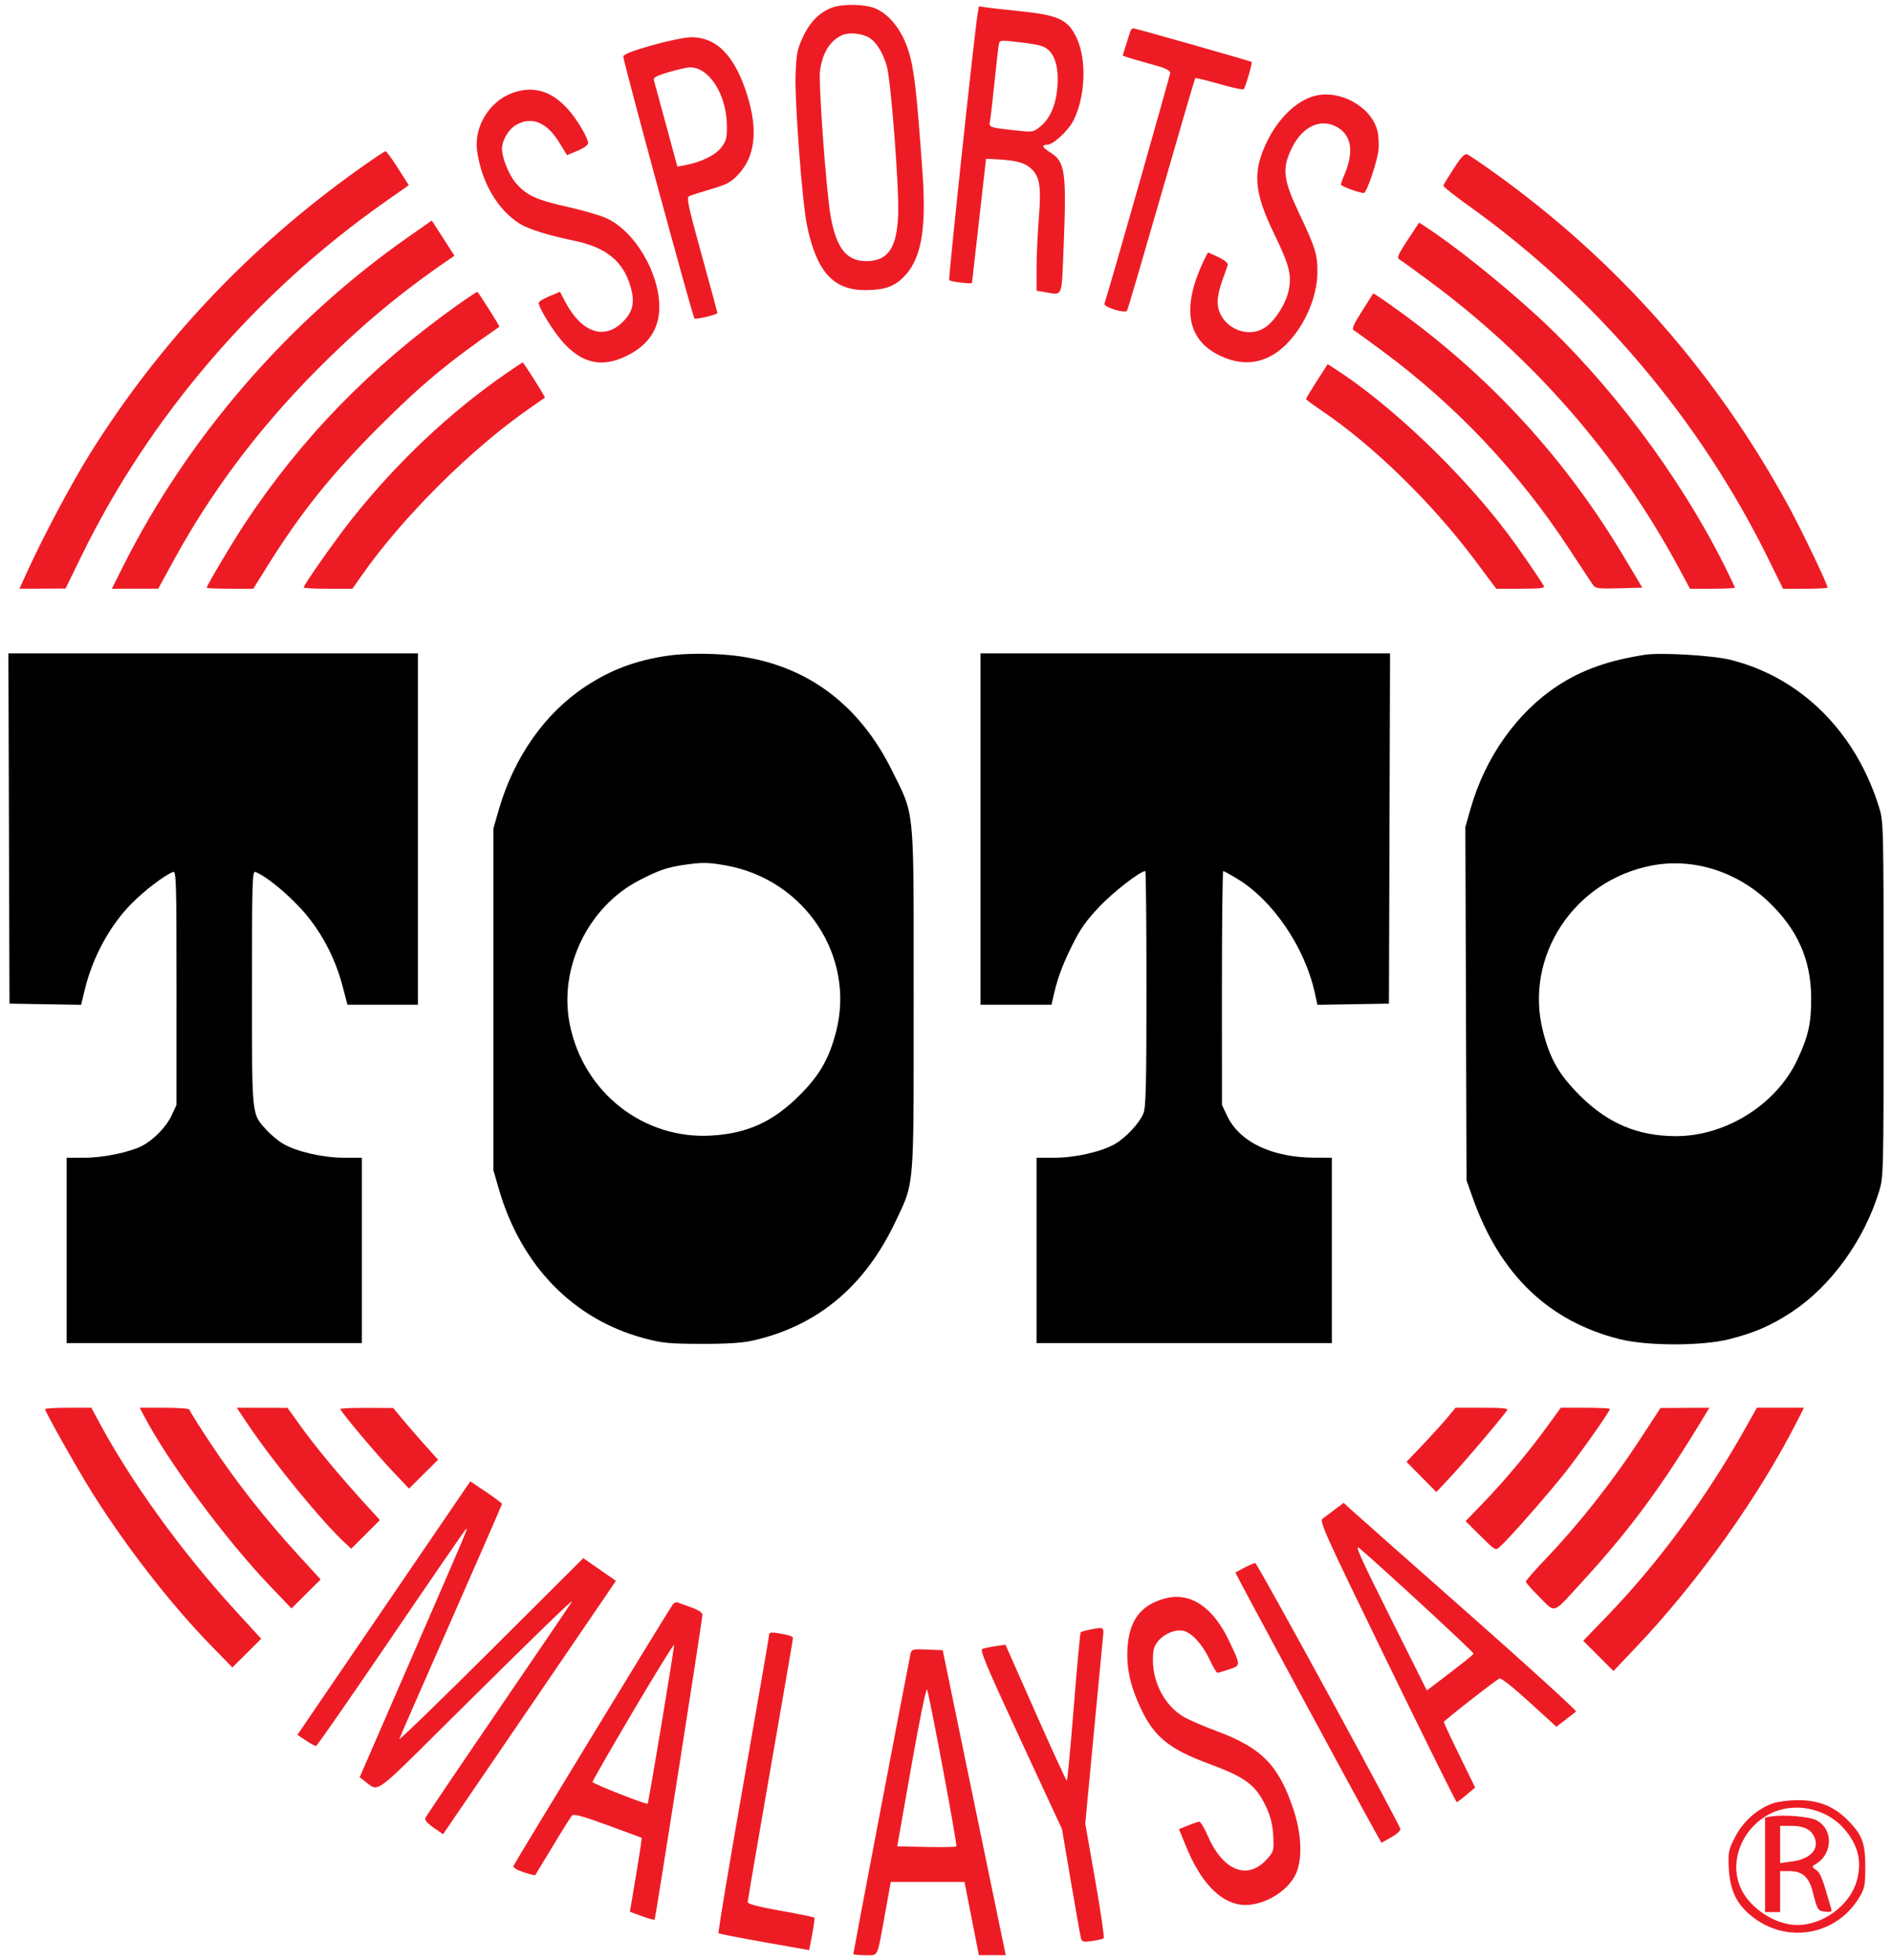
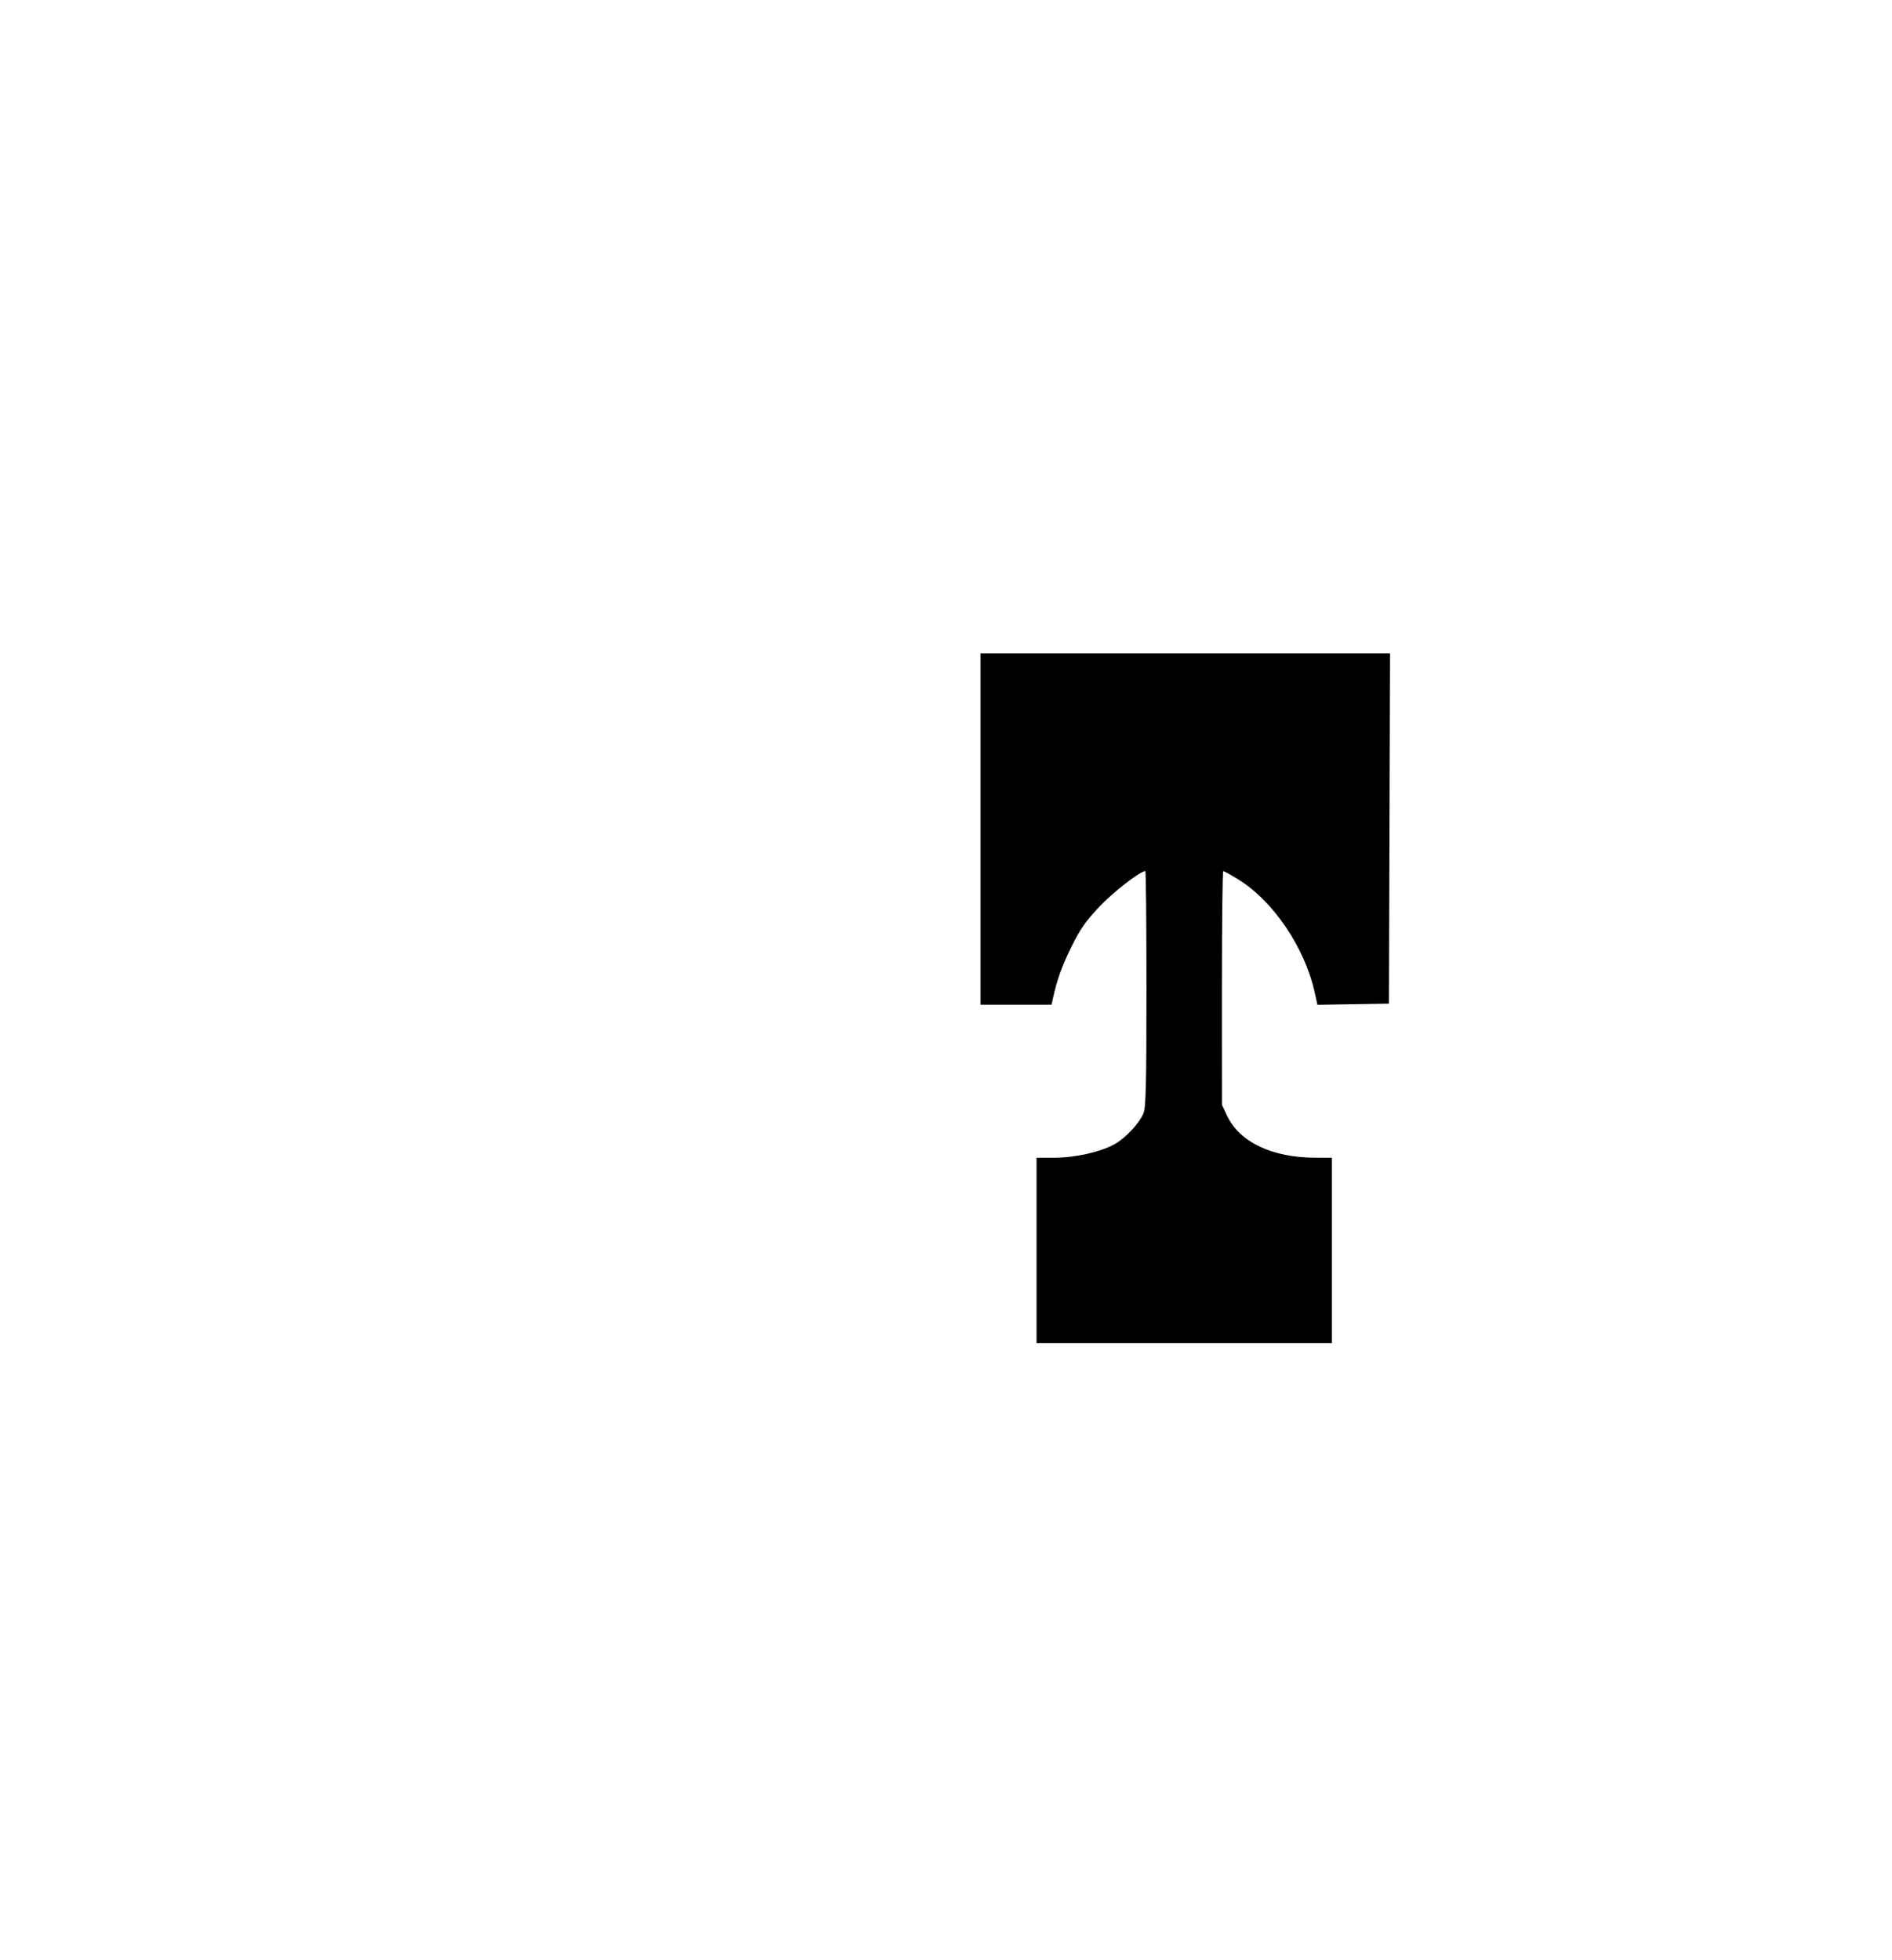
<svg xmlns="http://www.w3.org/2000/svg" width="194" height="201" viewBox="0 0 194 201" fill="none">
-   <path fill-rule="evenodd" clip-rule="evenodd" d="M85.341 0.773C84.058 1.238 83.061 2.233 82.347 3.759C81.745 5.045 81.656 5.495 81.577 7.652C81.475 10.438 82.258 20.777 82.749 23.131C83.737 27.866 85.433 29.748 88.713 29.748C90.607 29.749 91.618 29.419 92.579 28.486C94.448 26.671 95.011 23.659 94.591 17.717C94 9.359 93.734 7.045 93.15 5.206C92.493 3.134 91.272 1.549 89.827 0.893C88.797 0.425 86.471 0.363 85.341 0.773ZM100.23 1.506C99.864 3.859 97.224 28.621 97.328 28.726C97.502 28.899 99.651 29.155 99.666 29.003C99.673 28.934 100 26.043 100.393 22.578L101.107 16.28L102.093 16.332C104.107 16.438 104.968 16.649 105.615 17.194C106.617 18.036 106.788 19.027 106.517 22.414C106.388 24.012 106.284 26.33 106.284 27.567V29.814L107.112 29.951C109.014 30.265 108.842 30.669 109.057 25.396C109.374 17.595 109.232 16.587 107.674 15.617C106.855 15.107 106.758 14.843 107.388 14.843C107.982 14.843 109.53 13.414 110.059 12.377C111.283 9.978 111.446 6.187 110.422 3.951C109.533 2.007 108.572 1.55 104.516 1.14C103.239 1.012 101.783 0.849 101.279 0.781L100.363 0.655L100.23 1.506ZM115.909 3.185C115.863 3.337 115.667 3.952 115.474 4.55C115.282 5.15 115.124 5.665 115.124 5.695C115.124 5.726 115.671 5.907 116.339 6.098C117.008 6.289 118.102 6.601 118.771 6.792C119.553 7.016 119.986 7.258 119.986 7.473C119.986 7.731 113.657 29.956 113.247 31.137C113.128 31.479 115.366 32.184 115.563 31.866C115.637 31.747 117.222 26.351 119.086 19.876C120.95 13.4 122.511 8.062 122.554 8.013C122.598 7.964 123.704 8.232 125.012 8.609C126.32 8.987 127.454 9.226 127.531 9.141C127.701 8.955 128.439 6.417 128.342 6.352C128.182 6.245 116.446 2.909 116.231 2.909C116.101 2.909 115.956 3.033 115.909 3.185ZM86.397 3.586C85.153 4.108 84.332 5.398 84.085 7.22C83.908 8.528 84.723 19.698 85.179 22.217C85.768 25.466 86.816 26.776 88.824 26.776C91.047 26.776 91.96 25.451 92.096 22.026C92.205 19.272 91.351 8.169 90.919 6.734C90.513 5.385 89.882 4.359 89.174 3.895C88.476 3.438 87.113 3.286 86.397 3.586ZM66.836 4.65C64.928 5.187 63.946 5.568 63.909 5.786C63.855 6.099 71.016 32.47 71.206 32.66C71.335 32.789 73.576 32.256 73.566 32.099C73.561 32.029 72.829 29.336 71.94 26.115C70.53 21.004 70.369 20.238 70.678 20.104C70.873 20.019 71.889 19.697 72.937 19.387C74.576 18.903 74.966 18.69 75.743 17.846C77.43 16.016 77.729 13.36 76.644 9.841C75.375 5.727 73.484 3.775 70.812 3.822C70.204 3.833 68.415 4.205 66.836 4.65ZM102.42 4.549C102.367 4.802 102.165 6.55 101.972 8.434C101.778 10.318 101.57 12.121 101.509 12.441C101.387 13.08 101.406 13.086 104.636 13.424C105.88 13.555 106.024 13.521 106.714 12.94C107.69 12.12 108.271 10.752 108.422 8.924C108.569 7.147 108.253 5.827 107.515 5.134C107.078 4.723 106.539 4.572 104.744 4.357C102.56 4.094 102.514 4.098 102.42 4.549ZM68.547 7.405C67.343 7.755 66.97 7.954 67.043 8.208C67.097 8.393 67.661 10.467 68.298 12.816L69.455 17.088L70.226 16.943C71.889 16.631 73.352 15.921 73.953 15.133C74.467 14.458 74.547 14.149 74.536 12.884C74.505 9.653 72.666 6.814 70.668 6.913C70.382 6.927 69.428 7.148 68.547 7.405ZM52.583 9.518C50.188 10.368 48.575 12.992 48.922 15.473C49.372 18.686 51.012 21.499 53.269 22.926C54.166 23.493 56.219 24.136 58.903 24.69C62.136 25.358 63.897 26.789 64.643 29.353C65.118 30.988 64.915 31.953 63.876 32.992C61.928 34.94 59.577 34.091 57.894 30.834L57.42 29.918L56.326 30.381C55.723 30.635 55.231 30.934 55.231 31.045C55.231 31.562 56.772 34.05 57.767 35.139C59.722 37.277 61.718 37.71 64.182 36.529C66.471 35.431 67.614 33.732 67.602 31.446C67.583 27.92 65.087 23.728 62.205 22.383C61.603 22.102 59.837 21.585 58.278 21.234C55.004 20.495 54.071 20.077 52.963 18.851C52.215 18.023 51.474 16.225 51.474 15.238C51.474 14.428 52.124 13.297 52.842 12.86C54.455 11.877 56.026 12.481 57.324 14.584L58.142 15.908L59.228 15.457C59.858 15.195 60.314 14.864 60.314 14.668C60.314 14.482 60.051 13.873 59.73 13.316C57.7 9.791 55.343 8.539 52.583 9.518ZM134.78 9.841C132.941 10.336 131.099 12.102 129.928 14.491C128.41 17.59 128.564 19.68 130.625 23.931C132.205 27.19 132.467 28.195 132.143 29.753C131.856 31.135 130.753 32.88 129.733 33.566C127.733 34.911 124.852 33.347 124.849 30.916C124.849 30.457 125.056 29.512 125.31 28.817C125.563 28.12 125.818 27.4 125.875 27.215C125.945 26.986 125.655 26.721 124.965 26.386C124.408 26.115 123.919 25.894 123.878 25.894C123.837 25.894 123.544 26.472 123.227 27.179C121.045 32.042 121.89 35.284 125.722 36.739C127.231 37.313 128.68 37.281 130.042 36.644C132.72 35.391 135.035 31.417 135.08 27.993C135.105 26.11 134.906 25.461 133.191 21.839C131.564 18.403 131.44 17.267 132.46 15.181C133.569 12.915 135.501 12.056 137.183 13.081C138.598 13.944 138.832 15.624 137.855 17.903C137.624 18.442 137.464 18.913 137.5 18.949C137.779 19.229 139.765 19.905 139.902 19.768C140.261 19.41 141.204 16.568 141.335 15.451C141.412 14.797 141.359 13.875 141.215 13.339C140.557 10.899 137.343 9.151 134.78 9.841ZM36.744 17.375C25.574 25.344 16.398 35.062 9.241 46.499C7.357 49.51 4.441 54.991 2.773 58.658L1.993 60.371L4.356 60.361L6.72 60.351L8.418 56.88C15.371 42.673 26.292 29.958 39.505 20.684L41.918 18.991L40.809 17.249C40.199 16.29 39.624 15.506 39.532 15.506C39.439 15.506 38.184 16.347 36.744 17.375ZM149.065 17.273C148.504 18.14 148.022 18.931 147.994 19.029C147.966 19.128 149.162 20.08 150.652 21.144C163.611 30.407 174.3 43.017 181.342 57.352L182.826 60.371H185.11C186.366 60.371 187.393 60.318 187.393 60.253C187.393 59.907 184.729 54.344 183.373 51.862C175.882 38.142 165.853 26.776 153.262 17.736C151.911 16.766 150.644 15.911 150.445 15.834C150.176 15.731 149.828 16.093 149.065 17.273ZM41.81 24.342C29.593 32.893 19.236 44.865 12.602 58.106L11.467 60.371L13.845 60.368L16.223 60.364L17.881 57.338C21.622 50.507 26.381 44.144 32.095 38.332C36.696 33.653 40.95 30.08 46.115 26.557L46.601 26.225L45.439 24.421L44.277 22.616L41.81 24.342ZM144.329 24.615C143.424 25.98 143.216 26.442 143.445 26.571C143.61 26.663 144.988 27.658 146.507 28.782C157.267 36.738 165.921 46.68 172.128 58.216L173.287 60.371H175.589C176.855 60.371 177.89 60.319 177.89 60.256C177.89 60.193 177.38 59.124 176.757 57.881C172.171 48.726 164.935 39.1 157.584 32.372C153.749 28.863 149.064 25.126 146.065 23.185L145.512 22.827L144.329 24.615ZM46.813 31.35C37.983 37.635 30.826 45.004 25.069 53.741C23.756 55.733 21.196 60.048 21.196 60.268C21.196 60.325 22.271 60.371 23.585 60.371H25.974L27.384 58.106C30.829 52.573 33.918 48.715 38.857 43.774C43.181 39.449 46.013 37.094 51.209 33.504C51.263 33.467 49.163 30.139 48.952 29.929C48.92 29.896 47.957 30.536 46.813 31.35ZM139.664 31.889C138.794 33.261 138.586 33.742 138.809 33.867C138.971 33.958 140.304 34.921 141.77 36.007C149.284 41.568 155.722 48.386 160.855 56.218C162.073 58.076 163.197 59.776 163.352 59.995C163.6 60.342 163.931 60.384 166.018 60.326L168.401 60.26L166.486 57.056C160.518 47.069 152.933 38.773 143.523 31.941C142.673 31.323 141.715 30.651 141.396 30.448L140.815 30.077L139.664 31.889ZM51.9 38.295C46.187 42.229 40.723 47.382 36.101 53.193C34.439 55.283 31.141 59.971 31.141 60.244C31.141 60.314 32.265 60.371 33.639 60.371H36.137L37.104 58.99C41.266 53.044 48.245 46.09 54.236 41.917C55.087 41.324 55.822 40.811 55.87 40.776C55.946 40.72 53.696 37.165 53.585 37.165C53.561 37.165 52.803 37.674 51.9 38.295ZM135.021 39.077C134.41 40.031 133.913 40.861 133.917 40.922C133.92 40.983 134.589 41.48 135.403 42.027C140.765 45.632 146.843 51.561 151.318 57.553L153.423 60.371H155.945C157.902 60.371 158.431 60.309 158.305 60.095C157.773 59.191 155.743 56.249 154.607 54.735C149.841 48.385 142.49 41.389 136.734 37.726L136.132 37.343L135.021 39.077ZM4.62 144.496C4.62 144.762 7.934 150.642 9.431 153.033C12.898 158.571 17.549 164.553 21.672 168.775L23.829 170.985L25.307 169.515L26.785 168.044L24.184 165.205C18.54 159.044 13.291 151.752 9.925 145.396L9.372 144.354H6.996C5.689 144.354 4.62 144.418 4.62 144.496ZM14.704 145.072C17.101 149.716 23.061 157.785 27.632 162.572L29.887 164.935L31.384 163.449L32.88 161.964L30.535 159.403C27.215 155.777 24.187 151.923 21.631 148.069C20.419 146.241 19.427 144.658 19.427 144.55C19.427 144.442 18.281 144.354 16.88 144.354H14.333L14.704 145.072ZM25.425 146.067C28.037 149.959 33.078 156.108 35.428 158.268L36.018 158.811L37.487 157.342L38.955 155.874L37.424 154.194C34.836 151.355 32.31 148.313 30.864 146.294L29.483 144.366L26.88 144.36L24.276 144.354L25.425 146.067ZM34.898 144.486C34.898 144.72 38.585 149.109 40.288 150.901L41.942 152.642L43.433 151.163L44.924 149.684L43.667 148.29C42.975 147.523 41.938 146.329 41.361 145.637L40.313 144.379L37.605 144.366C36.116 144.36 34.898 144.413 34.898 144.486ZM148.378 145.404C147.897 145.981 146.765 147.229 145.861 148.176L144.219 149.9L145.75 151.45L147.281 153L148.891 151.274C150.203 149.869 153.639 145.821 154.531 144.63C154.694 144.413 154.153 144.354 151.996 144.354H149.253L148.378 145.404ZM158.635 146.288C156.744 148.891 154.309 151.8 152.102 154.092L150.281 155.985L151.811 157.504C153.339 159.02 153.343 159.022 153.81 158.6C154.803 157.701 159.004 152.906 160.617 150.831C162.327 148.63 165.072 144.719 165.072 144.482C165.072 144.412 163.939 144.354 162.556 144.354H160.04L158.635 146.288ZM167.996 147.848C165.347 151.897 161.833 156.35 158.685 159.647C157.457 160.933 156.452 162.074 156.452 162.182C156.452 162.29 157.094 163.014 157.877 163.791C159.553 165.452 159.104 165.624 162.341 162.082C167.224 156.74 170.448 152.357 174.774 145.183L175.274 144.354L172.77 144.367L170.265 144.38L167.996 147.848ZM178.871 146.619C174.92 153.632 170.026 160.279 164.893 165.604L162.341 168.251L163.89 169.8L165.439 171.348L167.611 169.067C174.112 162.241 180.409 153.398 184.385 145.514L184.97 144.354H182.558H180.147L178.871 146.619ZM42.17 160.774C38.839 165.655 34.849 171.504 33.304 173.774L30.494 177.899L31.365 178.475C31.844 178.793 32.313 179.048 32.407 179.042C32.501 179.037 35.959 174.057 40.092 167.976C44.225 161.895 47.679 156.872 47.769 156.813C48.003 156.661 48.138 156.343 42.256 169.876L36.879 182.249L37.38 182.63C38.882 183.77 38.188 184.263 46.015 176.497C54.955 167.626 58.878 163.82 58.64 164.245C58.538 164.427 55.138 169.43 51.085 175.363C47.031 181.296 43.663 186.284 43.6 186.447C43.532 186.625 43.878 187.014 44.459 187.414L45.432 188.083L51.492 179.207C54.824 174.325 58.812 168.479 60.354 166.217L63.157 162.104L61.483 160.941L59.81 159.778L50.309 169.249C45.083 174.458 40.87 178.539 40.946 178.318C41.022 178.097 43.422 172.611 46.279 166.128C49.136 159.644 51.474 154.284 51.474 154.215C51.474 154.147 50.743 153.599 49.85 152.996L48.226 151.9L42.17 160.774ZM136.893 154.774C136.407 155.141 135.834 155.568 135.62 155.723C135.262 155.98 135.798 157.17 142.236 170.4C146.089 178.319 149.298 184.797 149.366 184.795C149.435 184.793 149.888 184.456 150.374 184.044L151.257 183.297L149.652 180.014C148.769 178.209 148.048 176.662 148.05 176.576C148.054 176.439 153.061 172.515 153.734 172.122C153.896 172.028 155.091 172.964 156.794 174.517L159.588 177.068L160.506 176.363C161.012 175.975 161.505 175.591 161.603 175.509C161.7 175.427 156.678 170.855 150.442 165.348C144.205 159.841 138.805 155.059 138.44 154.72L137.777 154.105L136.893 154.774ZM142.521 165.776L146.306 173.343L147.125 172.723C149.819 170.681 151.045 169.708 151.097 169.569C151.147 169.439 141.525 160.555 139.379 158.749C138.863 158.315 139.485 159.706 142.521 165.776ZM127.611 160.746C127.125 160.999 126.702 161.226 126.672 161.251C126.626 161.289 138.632 183.54 140.889 187.6L141.648 188.965L142.652 188.403C143.205 188.094 143.627 187.713 143.59 187.556C143.438 186.903 128.919 160.28 128.716 160.283C128.594 160.285 128.097 160.493 127.611 160.746ZM119.501 163.9C116.955 164.563 115.744 166.187 115.603 169.127C115.507 171.129 115.924 172.967 116.985 175.213C118.342 178.087 119.888 179.349 123.855 180.821C127.777 182.275 128.787 183.038 129.857 185.351C130.292 186.293 130.494 187.131 130.555 188.246C130.635 189.74 130.607 189.852 129.955 190.594C127.968 192.857 125.424 191.886 123.846 188.263C123.492 187.452 123.101 186.793 122.976 186.8C122.851 186.807 122.331 186.982 121.819 187.19L120.89 187.567L121.637 189.392C123.078 192.911 125.009 194.984 127.145 195.304C129.27 195.623 132.102 194.023 132.923 192.04C133.57 190.476 133.448 187.982 132.601 185.468C131.088 180.976 129.341 179.213 124.695 177.489C123.394 177.006 121.909 176.365 121.395 176.064C119.474 174.938 118.218 172.629 118.218 170.22C118.218 169.151 118.317 168.801 118.778 168.254C119.422 167.489 120.578 167.036 121.377 167.236C122.231 167.451 123.306 168.639 124.02 170.157C124.377 170.916 124.741 171.538 124.83 171.538C124.918 171.538 125.459 171.378 126.032 171.183C127.24 170.771 127.24 170.824 126.015 168.24C124.377 164.785 122.05 163.235 119.501 163.9ZM68.995 164.511C68.68 164.903 52.783 190.994 52.653 191.333C52.588 191.501 52.98 191.747 53.683 191.981C54.307 192.188 54.846 192.323 54.882 192.28C54.917 192.237 55.722 190.909 56.671 189.329C57.619 187.749 58.505 186.334 58.639 186.185C58.828 185.975 59.645 186.193 62.305 187.165C64.188 187.853 65.757 188.434 65.792 188.456C65.827 188.479 65.57 190.194 65.222 192.266L64.588 196.035L65.812 196.486C66.485 196.734 67.073 196.898 67.119 196.852C67.213 196.759 72.02 166.097 72.025 165.567C72.026 165.362 71.579 165.073 70.867 164.821C70.229 164.594 69.599 164.367 69.466 164.317C69.334 164.266 69.122 164.353 68.995 164.511ZM111.751 167.109C111.294 167.197 110.871 167.319 110.81 167.379C110.75 167.44 110.431 170.886 110.102 175.039C109.773 179.191 109.451 182.588 109.386 182.588C109.32 182.588 107.878 179.452 106.181 175.62L103.095 168.652L102.092 168.799C101.541 168.881 100.931 169.008 100.737 169.082C100.448 169.193 101.141 170.848 104.64 178.389L108.895 187.561L109.814 192.976C110.319 195.954 110.784 198.569 110.847 198.788C110.944 199.126 111.115 199.164 111.993 199.038C112.56 198.957 113.09 198.828 113.171 198.751C113.252 198.674 112.859 195.998 112.299 192.805L111.279 186.998L112.12 178.108C112.582 173.218 113.013 168.695 113.078 168.057C113.208 166.787 113.251 166.818 111.751 167.109ZM78.879 167.558C78.879 167.69 77.681 174.619 76.218 182.957C74.755 191.295 73.611 198.169 73.675 198.233C73.74 198.297 75.857 198.715 78.38 199.161L82.967 199.971L83.282 198.353C83.454 197.463 83.549 196.689 83.493 196.632C83.436 196.575 81.877 196.26 80.029 195.931C77.768 195.529 76.669 195.241 76.669 195.052C76.669 194.897 77.713 188.782 78.989 181.462C80.266 174.143 81.31 168.077 81.31 167.982C81.31 167.79 80.924 167.664 79.707 167.458C79.174 167.368 78.879 167.404 78.879 167.558ZM64.9 175.507C62.621 179.366 60.756 182.615 60.756 182.729C60.756 182.903 66.302 185.088 66.41 184.955C66.518 184.823 69.174 168.836 69.114 168.678C69.075 168.575 67.179 171.648 64.9 175.507ZM93.36 169.595C93.196 170.296 87.498 200.204 87.498 200.362C87.498 200.432 88.038 200.49 88.699 200.49C90.105 200.49 89.899 200.91 90.728 196.346L91.339 192.976H95.118H98.896L99.634 196.733L100.372 200.49H101.75H103.127L102.266 196.346C101.792 194.067 100.338 187.03 99.033 180.71L96.662 169.217L95.07 169.152C93.567 169.091 93.472 169.116 93.36 169.595ZM93.45 181.092L91.999 189.329L94.973 189.391C96.608 189.425 97.999 189.4 98.063 189.336C98.184 189.214 95.329 173.935 95.056 173.247C94.967 173.021 94.288 176.34 93.45 181.092ZM181.758 184.927C180.186 185.488 178.74 186.777 177.929 188.341C177.237 189.676 177.193 189.889 177.266 191.539C177.359 193.616 177.958 195.017 179.254 196.188C182.833 199.421 188.238 198.633 190.672 194.523C191.199 193.633 191.261 193.307 191.261 191.429C191.261 188.93 190.931 188.089 189.337 186.528C187.952 185.171 186.369 184.571 184.236 184.595C183.359 184.604 182.244 184.754 181.758 184.927ZM183.006 185.475C179.235 186.226 176.956 190.45 178.547 193.737C179.526 195.759 182.092 197.396 184.285 197.396C186.939 197.396 189.653 195.398 190.374 192.912C190.971 190.853 190.514 189.072 188.952 187.378C187.506 185.809 185.138 185.051 183.006 185.475ZM181.592 186.27L180.984 186.375V191.222V196.07H181.758H182.531V193.97V191.871H183.536C184.776 191.871 185.483 192.489 185.843 193.889C186.363 195.909 186.391 195.955 187.154 196.03C187.762 196.09 187.857 196.038 187.759 195.698C186.838 192.504 186.671 192.074 186.226 191.757C185.77 191.433 185.763 191.392 186.126 191.184C187.946 190.141 188.017 187.575 186.251 186.654C185.514 186.27 182.861 186.052 181.592 186.27ZM182.531 189.136V191.044L183.692 190.891C185.587 190.643 186.536 189.677 186.076 188.467C185.757 187.628 184.991 187.229 183.698 187.229H182.531V189.136Z" fill="#ED1C24" />
-   <path d="M0.973 102.915L0.917 84.958L0.86 67.001H21.857H42.854V85.013V103.025H39.241H35.628L35.12 101.101C34.302 98.006 32.758 95.185 30.68 92.99C29.105 91.325 27.177 89.79 26.186 89.41C25.87 89.288 25.837 90.437 25.837 101.317C25.837 114.671 25.786 114.168 27.315 115.861C27.758 116.351 28.535 116.995 29.042 117.292C30.413 118.096 33.126 118.717 35.265 118.717H37.108V128.22V137.724H21.969H6.83V128.22V118.717H8.673C10.58 118.717 13.3 118.156 14.566 117.501C15.746 116.891 17.044 115.56 17.581 114.407L18.097 113.302L18.099 101.289C18.101 90.434 18.068 89.288 17.753 89.41C16.856 89.754 14.808 91.315 13.471 92.674C11.255 94.924 9.502 98.151 8.699 101.455L8.315 103.036L4.644 102.976L0.973 102.915Z" fill="black" />
  <path d="M100.537 103.025V85.013V67.001H121.534H142.532L142.475 84.958L142.418 102.915L138.753 102.975L135.087 103.036L134.804 101.76C133.771 97.113 130.516 92.331 126.885 90.126C126.158 89.684 125.502 89.323 125.427 89.323C125.352 89.323 125.291 94.719 125.292 101.313L125.295 113.302L125.818 114.407C127.101 117.117 130.427 118.703 134.849 118.713L136.562 118.717V128.22V137.724H121.423H106.284V128.22V118.717H108.127C110.266 118.717 112.979 118.096 114.35 117.292C115.47 116.636 116.825 115.175 117.245 114.169C117.498 113.563 117.555 111.217 117.555 101.375C117.555 94.746 117.503 89.323 117.439 89.323C116.919 89.323 114.158 91.462 112.73 92.97C111.331 94.448 110.746 95.289 109.855 97.102C108.859 99.13 108.394 100.431 107.956 102.418L107.822 103.025H104.18H100.537Z" fill="black" />
-   <path fill-rule="evenodd" clip-rule="evenodd" d="M68.45 67.24C65.183 67.719 62.602 68.69 59.983 70.427C55.858 73.162 52.705 77.651 51.157 82.995L50.59 84.952V102.473V119.994L51.151 121.93C53.426 129.782 58.79 135.292 66.045 137.229C67.91 137.727 68.603 137.795 71.917 137.803C74.588 137.809 76.122 137.709 77.225 137.459C83.822 135.959 88.683 131.903 91.807 125.292C92.253 124.35 92.593 123.68 92.852 122.979C93.744 120.575 93.686 117.818 93.686 102.473C93.686 87.334 93.762 84.396 92.801 81.848C92.486 81.011 92.058 80.217 91.48 79.046C88.165 72.339 82.919 68.363 76.013 67.322C73.741 66.979 70.468 66.944 68.45 67.24ZM65.569 90.256C67.584 89.219 68.391 88.942 70.159 88.684C72.046 88.41 72.6 88.418 74.459 88.752C82.511 90.198 87.712 98.037 85.739 105.754C85.035 108.506 84.077 110.199 82.083 112.214C79.338 114.989 76.725 116.206 73.003 116.441C66.008 116.883 59.825 112.045 58.422 105.034C57.264 99.251 60.304 92.966 65.569 90.256Z" fill="black" />
-   <path fill-rule="evenodd" clip-rule="evenodd" d="M168.718 67.137C164.98 67.704 162.205 68.686 159.706 70.327C155.562 73.047 152.309 77.628 150.809 82.858L150.254 84.793L150.314 102.915L150.375 121.038L150.999 122.803C153.784 130.685 158.79 135.5 166.098 137.326C168.908 138.028 174.482 138.032 177.275 137.333C179.881 136.681 181.638 135.917 183.762 134.51C187.748 131.87 191.139 127.177 192.674 122.175C193.131 120.687 193.14 120.334 193.14 102.473C193.14 84.701 193.129 84.253 192.682 82.804C190.279 75.026 184.642 69.439 177.39 67.649C175.608 67.209 170.308 66.897 168.718 67.137ZM158.217 105.773C156.252 98.091 161.374 90.281 169.381 88.751C173.571 87.951 178.043 89.337 181.323 92.453C184.292 95.272 185.679 98.37 185.711 102.252C185.733 104.912 185.423 106.294 184.252 108.755C182.094 113.286 176.919 116.516 171.832 116.503C167.917 116.493 164.839 115.186 161.972 112.316C159.852 110.193 158.941 108.606 158.217 105.773Z" fill="black" />
</svg>